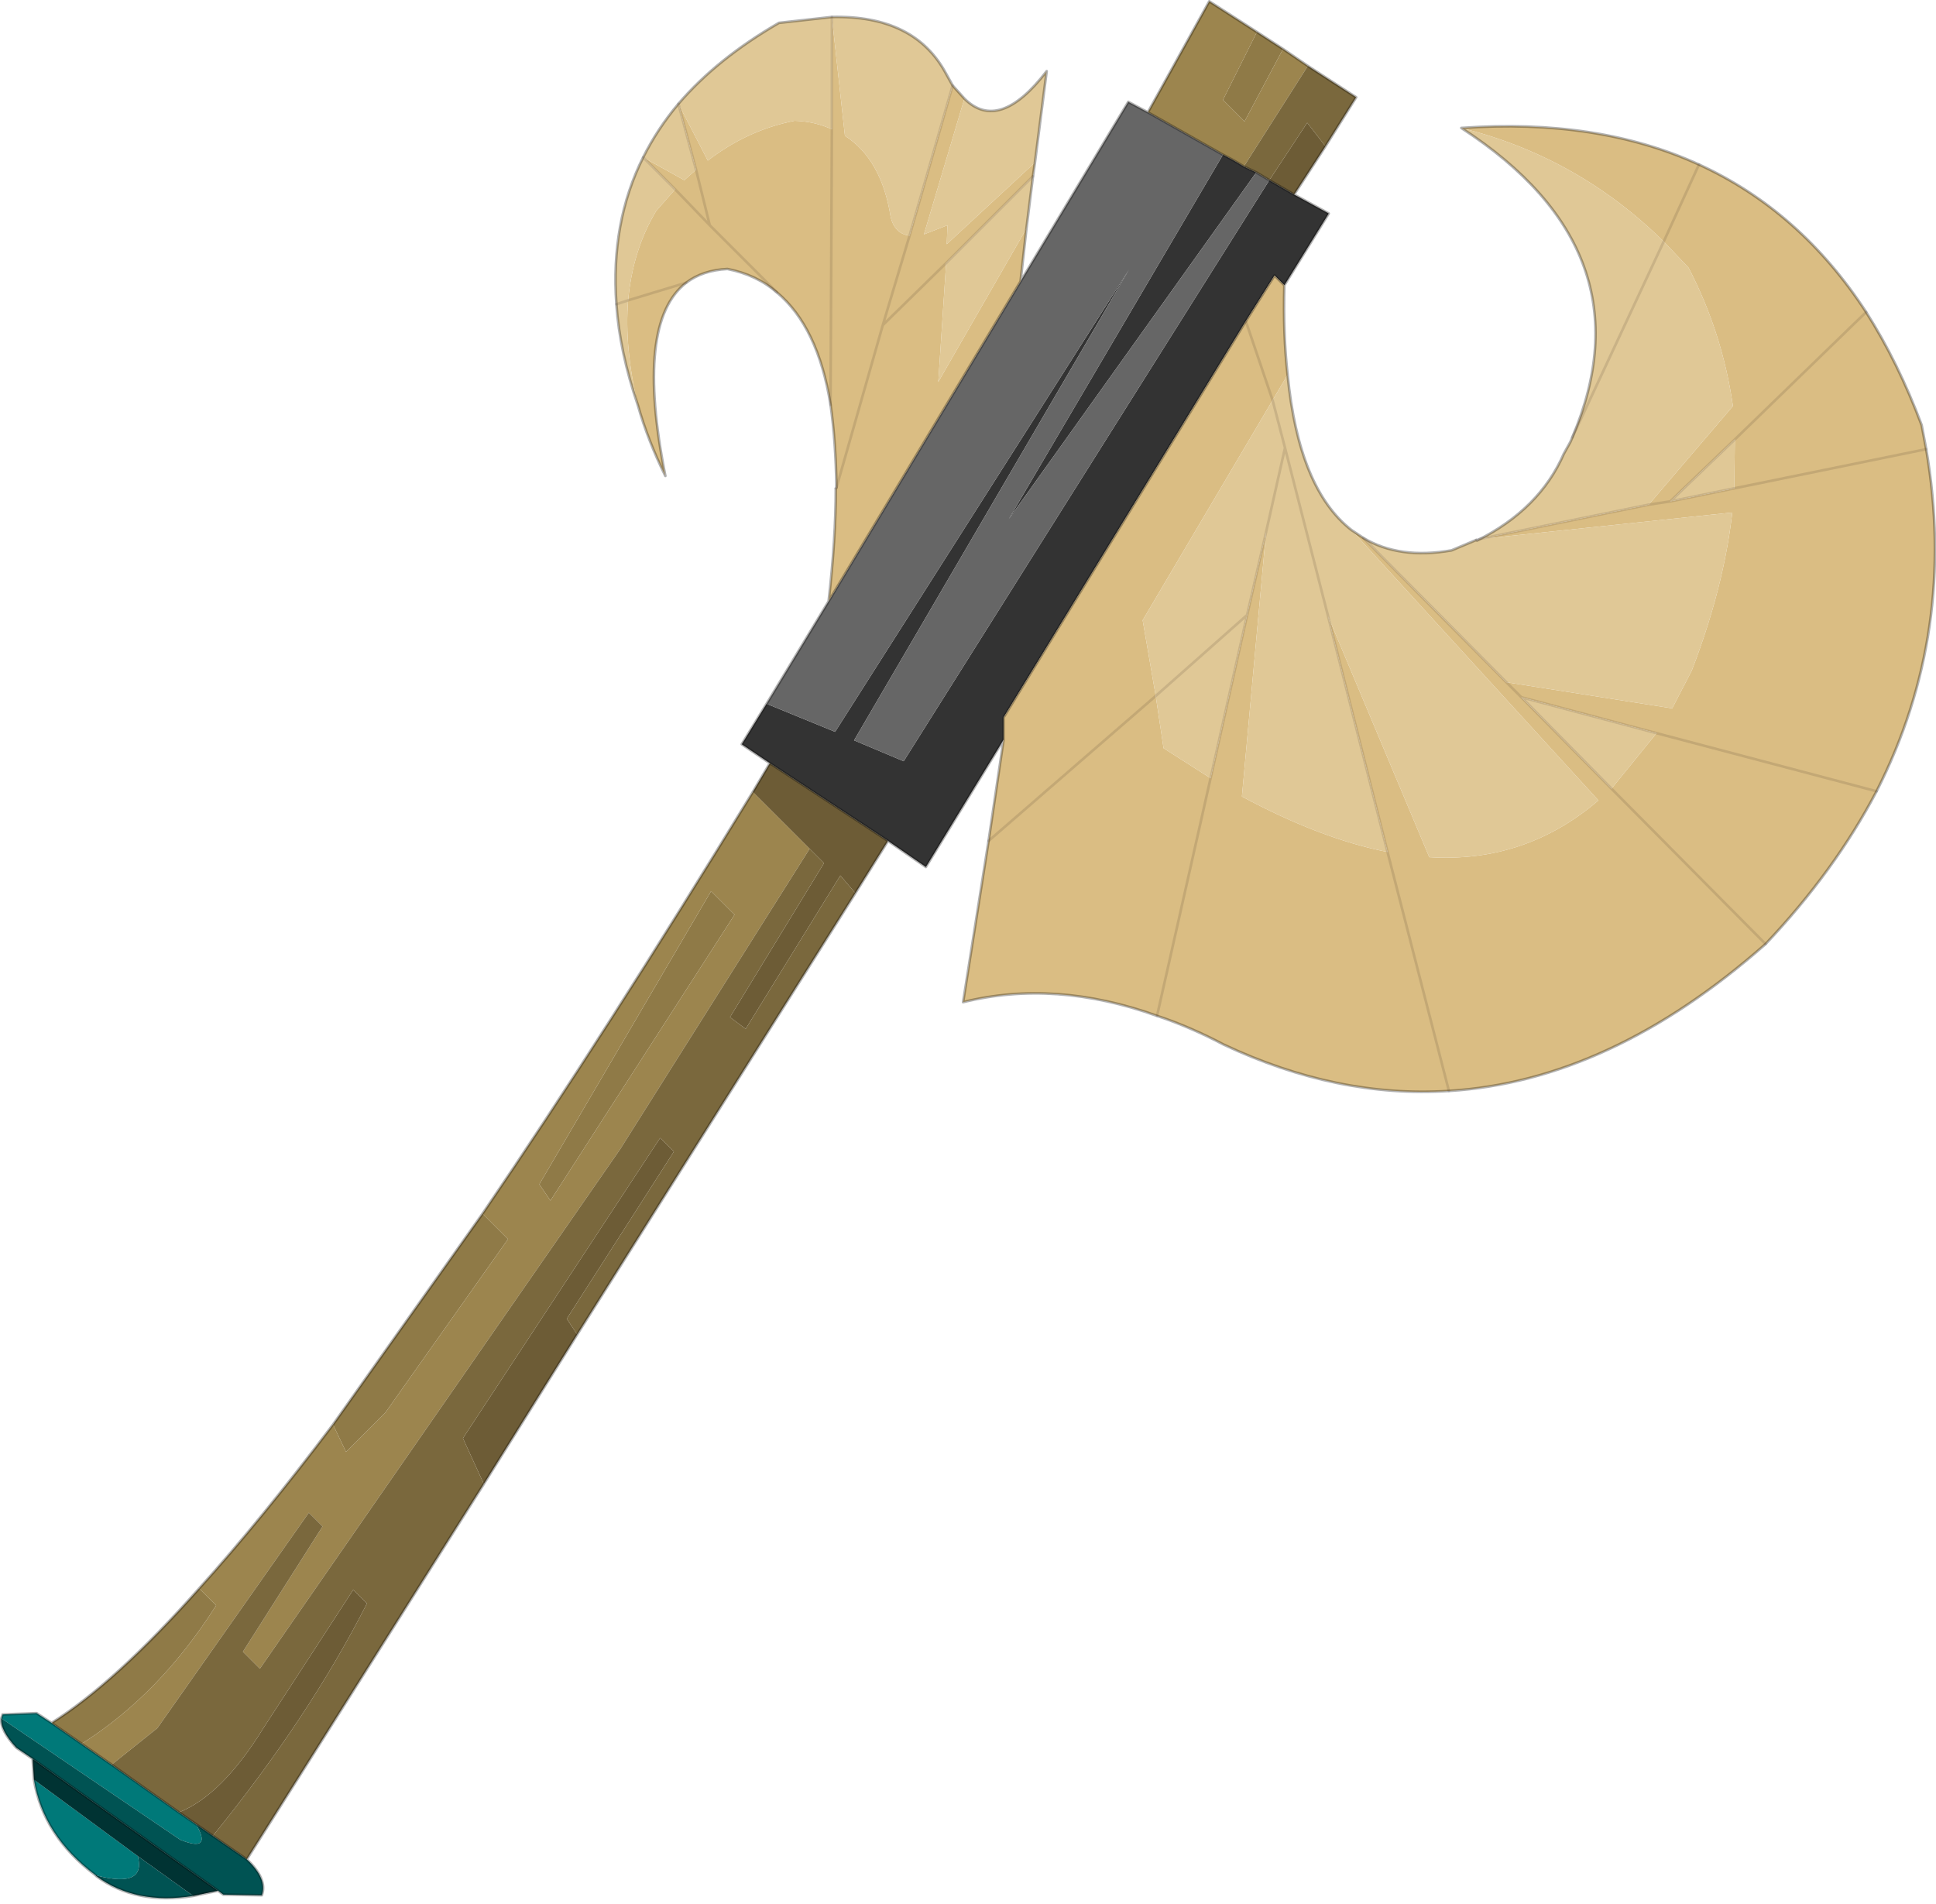
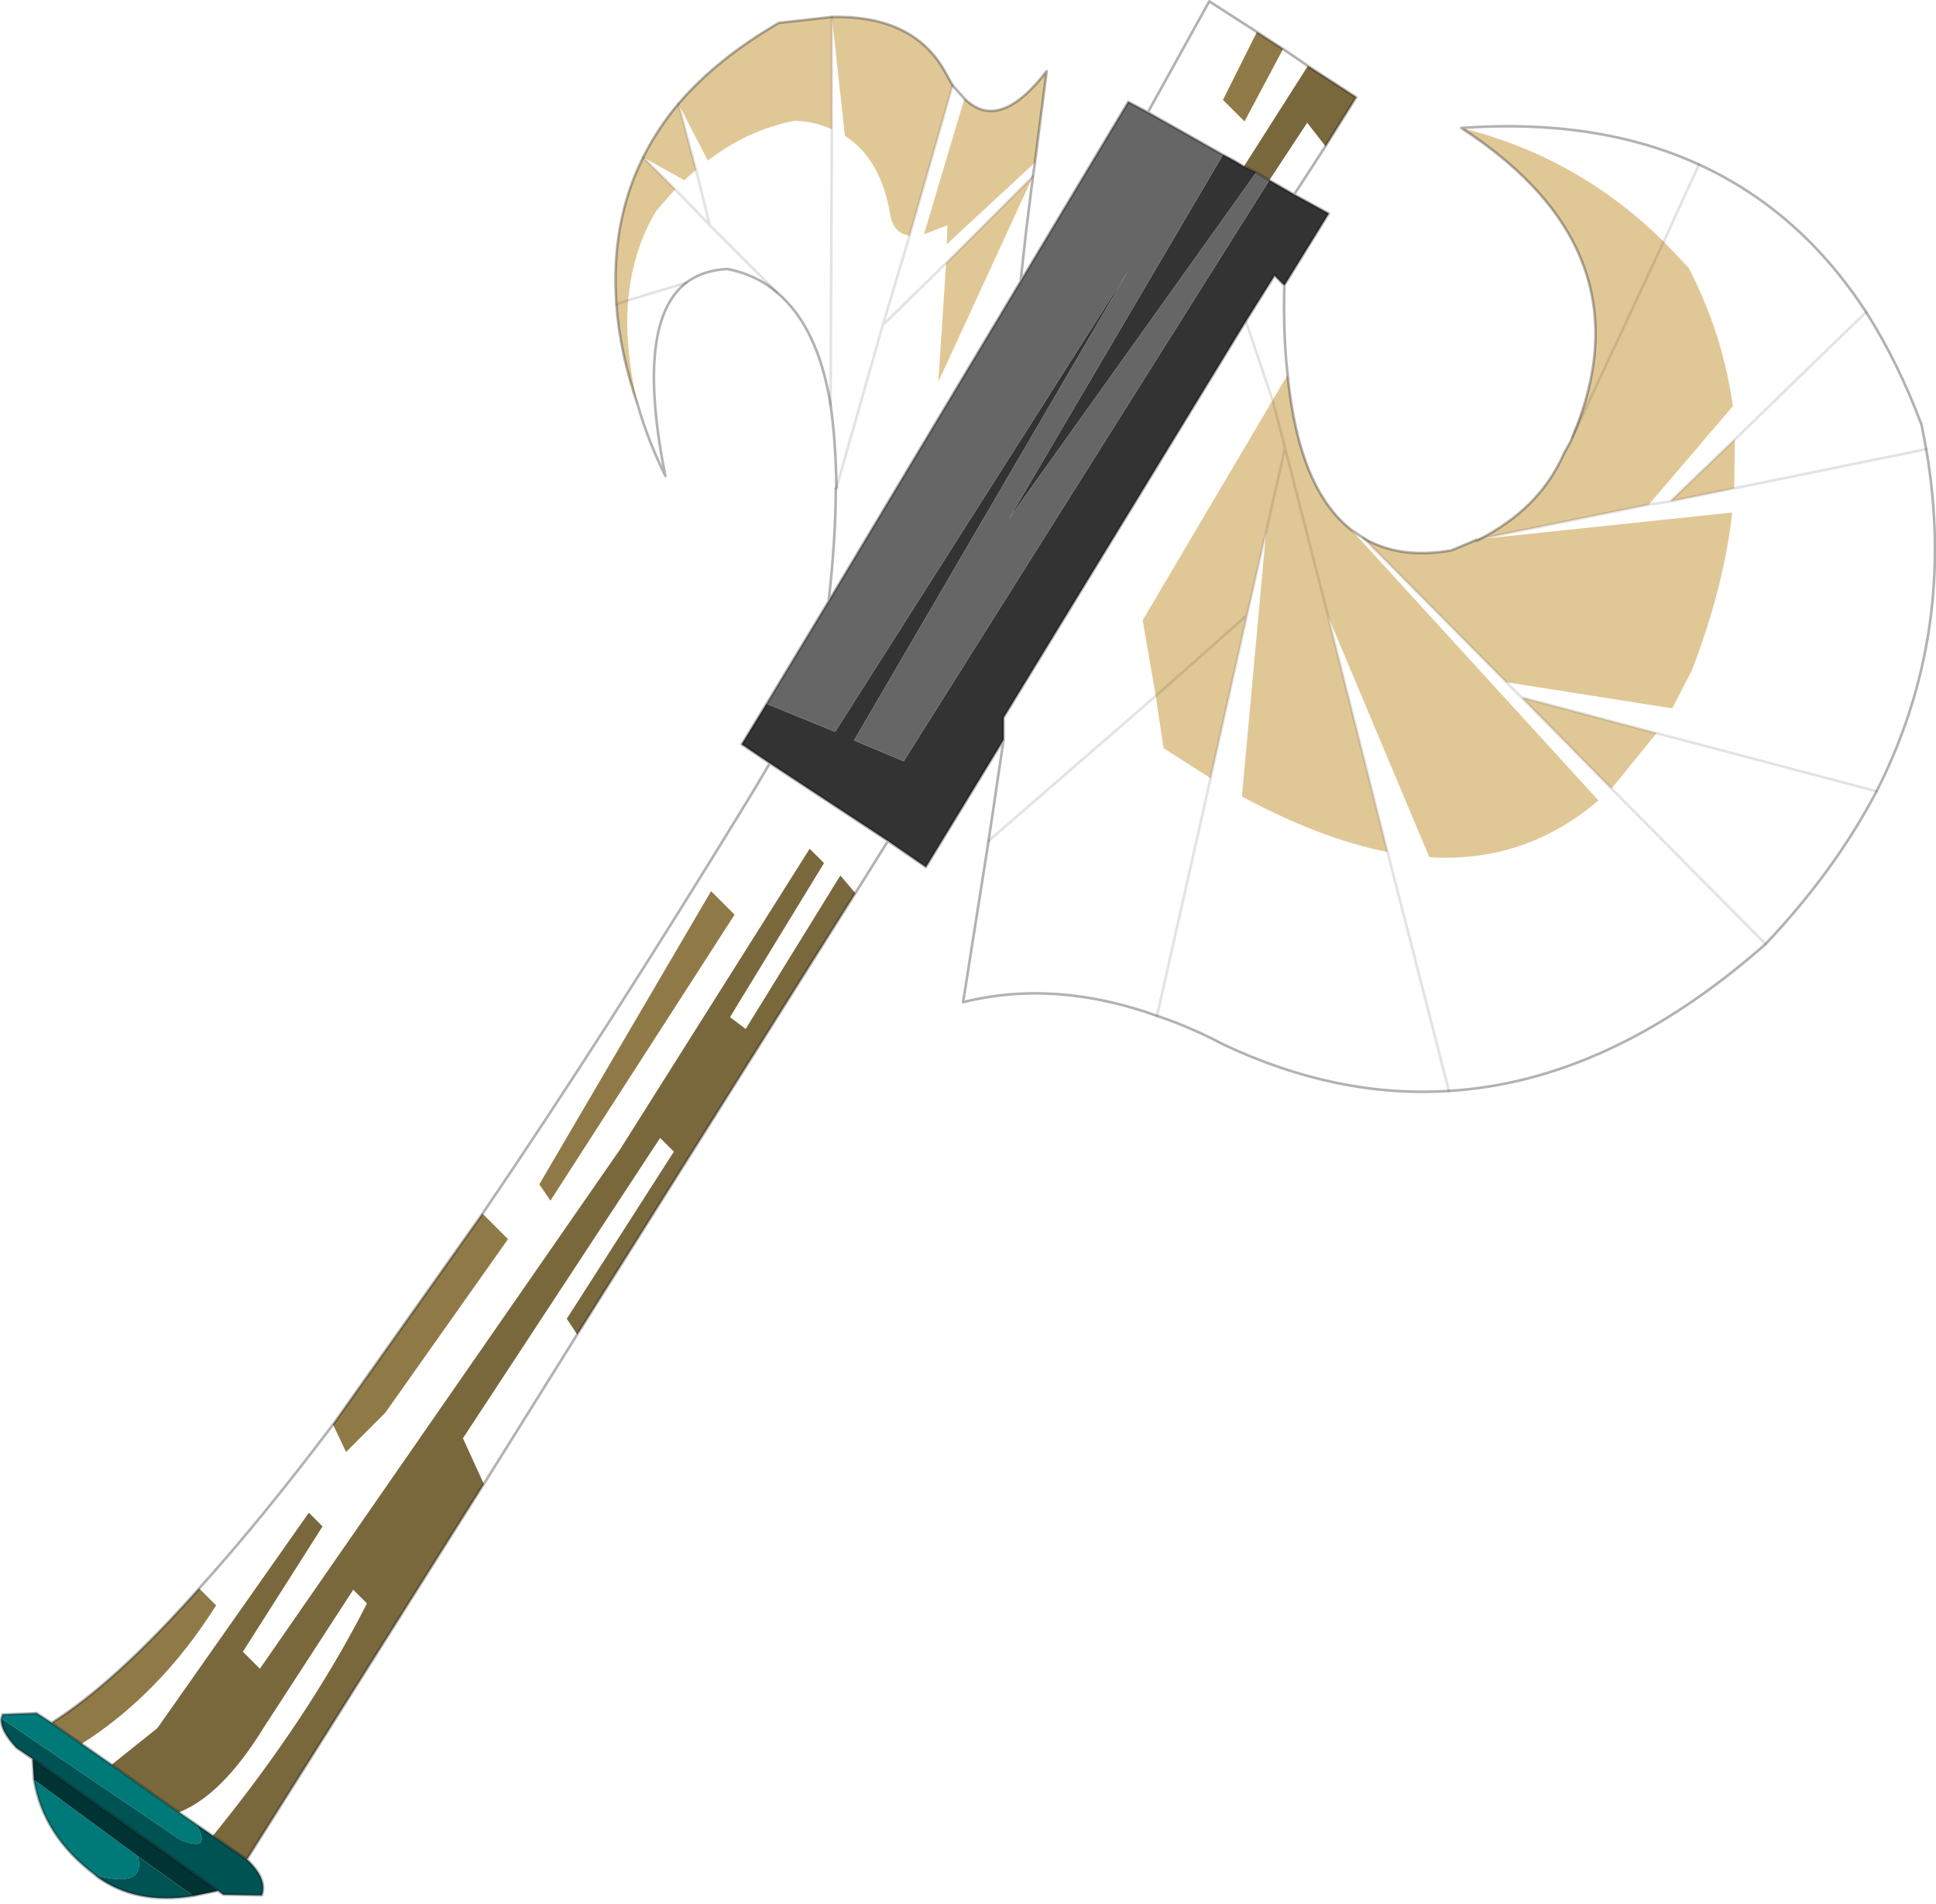
<svg xmlns="http://www.w3.org/2000/svg" xmlns:xlink="http://www.w3.org/1999/xlink" width="148.25px" height="145.8px">
  <g transform="matrix(1, 0, 0, 1, -212.25, -128.95)">
    <use xlink:href="#object-0" width="148.25" height="145.8" transform="matrix(1, 0, 0, 1, 212.25, 128.95)" />
  </g>
  <defs>
    <g transform="matrix(1, 0, 0, 1, -212.25, -128.95)" id="object-0">
      <path fill-rule="evenodd" fill="#007979" stroke="none" d="M212.35 260.55L212.45 260.25L215.05 260.15L216.2 260.9L218.5 262.5L220.8 264.1L225.95 267.75L227.25 268.65Q228.55 270.85 226.05 269.85L212.35 260.55M219.55 272.55Q215.55 269.55 214.85 265.25L222.8 271.1Q223.45 273.55 219.7 272.6L219.55 272.55" />
      <path fill-rule="evenodd" fill="#8f7a47" stroke="none" d="M216.2 260.9Q221.05 257.85 227.5 250.6L228.8 251.9Q224.5 258.7 218.5 262.5L216.2 260.9M237.75 238.05L249.2 221.9L251.15 223.85L241.75 237.15L238.75 240.15L237.75 238.05M308.5 131.4L310.5 132.7L307.55 138.25L305.9 136.6L308.5 131.4M268.5 199L254.4 220.9L253.55 219.65L266.7 197.2L268.5 199" />
-       <path fill-rule="evenodd" fill="#9c854e" stroke="none" d="M227.5 250.6Q232.2 245.4 237.75 238.05L238.75 240.15L241.75 237.15L251.15 223.85L249.2 221.9Q258.6 208.1 269.9 189.6L274.25 193.95L259.75 216.95L232.15 256.75L230.85 255.45L236.95 245.85L235.9 244.8L224.3 261.3L220.8 264.1L218.5 262.5Q224.5 258.7 228.8 251.9L227.5 250.6M300.15 137.55L304.85 129.05L308.5 131.4L305.9 136.6L307.55 138.25L310.5 132.7L312.4 134L307.5 141.7Q306.7 141.2 305.9 140.8L300.15 137.55M268.5 199L266.7 197.2L253.55 219.65L254.4 220.9L268.5 199" />
-       <path fill-rule="evenodd" fill="#6d5c36" stroke="none" d="M269.9 189.6L271.2 187.4L280.25 193.35L277.75 197.35L276.6 196L269.35 207.75L268.15 206.85L275.35 195.05L274.25 193.95L269.9 189.6M313.75 140.15L311.35 143.85L309.45 142.75L312.35 138.35L313.75 140.15M256.45 231.15L249.3 242.6L247.7 239.1L262.8 216.1L263.85 217.15L255.65 229.95L256.45 231.15M227.25 268.65L225.95 267.75Q229.25 266.45 232.45 261.25L239.3 250.7L240.35 251.75Q235.9 260.5 228.55 269.55L227.25 268.65" />
      <path fill-rule="evenodd" fill="#333333" stroke="none" d="M271.2 187.4L269.05 185.95L270.95 182.85L276.2 185L298.7 149.6L277.65 185.65L281.45 187.25L309.45 142.75L311.35 143.85L314 145.3L310.6 150.8L309.85 150.05L307.65 153.55L289.1 183.9L289.1 185.6L283.15 195.35L280.25 193.35L271.2 187.4M305.9 140.8Q306.7 141.2 307.5 141.7L308.45 142.15L289.5 168.7L305.9 140.8" />
      <path fill-rule="evenodd" fill="#666666" stroke="none" d="M270.95 182.85L275.7 175L290.4 150.5L298.65 136.75L300.15 137.55L305.9 140.8L289.5 168.7L308.45 142.15L309.45 142.75L281.45 187.25L277.65 185.65L298.7 149.6L276.2 185L270.95 182.85" />
-       <path fill-rule="evenodd" fill="#dabd83" stroke="none" d="M275.7 175Q276.25 170.25 276.25 166.35L276.3 166.3Q276.25 162.75 275.85 159.95Q274.9 154 271.75 151.35Q270.2 150 267.95 149.55Q266.05 149.65 264.8 150.6Q260.85 153.65 263.2 165.4Q261.85 162.65 261.1 160Q260.05 155.55 260.35 151.95L264.8 150.6L260.35 151.95Q260.7 148.1 262.5 145.1L263.95 143.45L261.5 141L264.65 142.75L265.55 141.95L266.6 146.2L263.95 143.45L266.6 146.2L265.55 141.95L264.2 136.9L266.45 141.25Q269.5 138.9 273.1 138.2Q274.65 138.25 275.95 138.85L275.95 130.25L276.95 139.35Q279.75 141.15 280.45 145.55Q280.75 146.85 281.9 147L285.2 135.5L286.1 136.5L283 146.9L284.8 146.2L284.75 147.65L291.5 141.4L291.35 142.45L284.7 149.1L284.1 158.2L290.85 146.45L290.4 150.5L275.7 175M310.6 150.8Q310.5 154.6 310.85 157.65L309.7 159.6L307.65 153.55L309.85 150.05L310.6 150.8M315.75 169.55L316.65 170.15L327.6 181.2L340.3 183.2L341.8 180.3Q344.25 173.95 344.9 168.2L325.45 170.25L338.5 167.6L344.95 160.05Q344.15 154.45 341.55 149.45L339.65 147.45L342.35 141.55Q334.6 138 324.15 138.75Q333.05 140.95 339.65 147.45L342.35 141.55Q350.1 145.1 355.15 152.85Q357.6 156.7 359.4 161.5L359.75 163.35Q362.15 177.35 355.95 189.55Q352.75 195.65 347.45 201.25Q335.55 211.75 323.2 212.5Q314.65 213.05 305.95 208.95Q303.4 207.6 300.85 206.75Q293.05 203.95 286 205.7L287.95 193.35L289.1 185.6L289.1 183.9L307.65 153.55L309.7 159.6L299.75 176.45L300.75 182.25L301.35 186.25L304.95 188.55L307.75 176.05L309.2 169.7L307.35 189.95Q313.4 193.2 318.5 194.2L313.95 176.15L321.7 194.6Q329.05 195.05 334.65 190.25L315.75 169.55M266.6 146.2L271.75 151.35L266.6 146.2M281.9 147L279.85 153.85L276.3 166.3L279.85 153.85L281.9 147M284.7 149.1L279.85 153.85L284.7 149.1M275.95 138.85L275.85 159.95L275.95 138.85M300.85 206.75L304.95 188.55L300.85 206.75M328.75 182.35L327.6 181.2L328.75 182.35L339.1 185.1L355.95 189.55L339.1 185.1L335.65 189.35L328.75 182.35M340.15 167.35L338.5 167.6L340.15 167.35L345.1 162.6L355.15 152.85L345.1 162.6L345.05 166.35L340.15 167.35M287.95 193.35L300.75 182.25L287.95 193.35M323.2 212.5L318.5 194.2L323.2 212.5M347.45 201.25L335.65 189.35L347.45 201.25M359.75 163.35L345.05 166.35L359.75 163.35" />
-       <path fill-rule="evenodd" fill="#e0c896" stroke="none" d="M261.1 160Q259.7 155.9 259.45 152.25Q259 146 261.5 141Q262.6 138.8 264.2 136.9Q267.15 133.45 271.9 130.7L275.95 130.25Q282.3 130.1 284.7 134.6L285.2 135.5L281.9 147Q280.75 146.85 280.45 145.55Q279.75 141.15 276.95 139.35L275.95 130.25L275.95 138.85Q274.65 138.25 273.1 138.2Q269.5 138.9 266.45 141.25L264.2 136.9L265.55 141.95L264.65 142.75L261.5 141L263.95 143.45L262.5 145.1Q260.7 148.1 260.35 151.95L259.45 152.25L260.35 151.95Q260.05 155.55 261.1 160M286.1 136.5Q288.75 139.15 292.4 134.4L291.5 141.4L284.75 147.65L284.8 146.2L283 146.9L286.1 136.5M291.35 142.45L290.85 146.45L284.1 158.2L284.7 149.1L291.35 142.45M310.85 157.65Q311.7 166.4 315.75 169.55L334.65 190.25Q329.05 195.05 321.7 194.6L313.95 176.15L310.65 163.25L309.7 159.6L310.85 157.65M316.65 170.15Q319.4 171.8 323.4 171.1L325.3 170.3L325.35 170.35Q330.15 167.95 332 163.7L332.5 162.8L332.65 162.45Q338.7 148.2 324.15 138.75Q333.05 140.95 339.65 147.45L341.55 149.45Q344.15 154.45 344.95 160.05L338.5 167.6L325.45 170.25L344.9 168.2Q344.25 173.95 341.8 180.3L340.3 183.2L327.6 181.2L316.65 170.15M309.2 169.7L307.75 176.05L304.95 188.55L301.35 186.25L300.75 182.25L299.75 176.45L309.7 159.6L310.65 163.25L313.95 176.15L318.5 194.2Q313.4 193.2 307.35 189.95L309.2 169.7L310.65 163.25L309.2 169.7M328.75 182.35L339.1 185.1L335.65 189.35L328.75 182.35M325.45 170.25L325.3 170.3L325.45 170.25M332.65 162.45L339.65 147.45L332.65 162.45M340.15 167.35L345.1 162.6L345.05 166.35L340.15 167.35M307.75 176.05L300.75 182.25L307.75 176.05" />
+       <path fill-rule="evenodd" fill="#e0c896" stroke="none" d="M261.1 160Q259.7 155.9 259.45 152.25Q259 146 261.5 141Q262.6 138.8 264.2 136.9Q267.15 133.45 271.9 130.7L275.95 130.25Q282.3 130.1 284.7 134.6L285.2 135.5L281.9 147Q280.75 146.85 280.45 145.55Q279.75 141.15 276.95 139.35L275.95 130.25L275.95 138.85Q274.65 138.25 273.1 138.2Q269.5 138.9 266.45 141.25L264.2 136.9L265.55 141.95L264.65 142.75L261.5 141L263.95 143.45L262.5 145.1Q260.7 148.1 260.35 151.95L259.45 152.25L260.35 151.95Q260.05 155.55 261.1 160M286.1 136.5Q288.75 139.15 292.4 134.4L291.5 141.4L284.75 147.65L284.8 146.2L283 146.9L286.1 136.5M291.35 142.45L284.1 158.2L284.7 149.1L291.35 142.45M310.85 157.65Q311.7 166.4 315.75 169.55L334.65 190.25Q329.05 195.05 321.7 194.6L313.95 176.15L310.65 163.25L309.7 159.6L310.85 157.65M316.65 170.15Q319.4 171.8 323.4 171.1L325.3 170.3L325.35 170.35Q330.15 167.95 332 163.7L332.5 162.8L332.65 162.45Q338.7 148.2 324.15 138.75Q333.05 140.95 339.65 147.45L341.55 149.45Q344.15 154.45 344.95 160.05L338.5 167.6L325.45 170.25L344.9 168.2Q344.25 173.95 341.8 180.3L340.3 183.2L327.6 181.2L316.65 170.15M309.2 169.7L307.75 176.05L304.95 188.55L301.35 186.25L300.75 182.25L299.75 176.45L309.7 159.6L310.65 163.25L313.95 176.15L318.5 194.2Q313.4 193.2 307.35 189.95L309.2 169.7L310.65 163.25L309.2 169.7M328.75 182.35L339.1 185.1L335.65 189.35L328.75 182.35M325.45 170.25L325.3 170.3L325.45 170.25M332.65 162.45L339.65 147.45L332.65 162.45M340.15 167.35L345.1 162.6L345.05 166.35L340.15 167.35M307.75 176.05L300.75 182.25L307.75 176.05" />
      <path fill-rule="evenodd" fill="#7a683d" stroke="none" d="M312.4 134L316.1 136.4L313.75 140.15L312.35 138.35L309.45 142.75L308.45 142.15L307.5 141.7L312.4 134M277.75 197.35L256.45 231.15L255.65 229.95L263.85 217.15L262.8 216.1L247.7 239.1L249.3 242.6L231.15 271.35L228.55 269.55Q235.9 260.5 240.35 251.75L239.3 250.7L232.45 261.25Q229.25 266.45 225.95 267.75L220.8 264.1L224.3 261.3L235.9 244.8L236.95 245.85L230.85 255.45L232.15 256.75L259.75 216.95L274.25 193.95L275.35 195.05L268.15 206.85L269.35 207.75L276.6 196L277.75 197.35" />
      <path fill-rule="evenodd" fill="#005353" stroke="none" d="M231.15 271.35Q232.75 272.85 232.3 274.1L229.35 274.05L228.95 273.75L214.75 263.65L213.5 262.8Q212.25 261.45 212.35 260.55L226.05 269.85Q228.55 270.85 227.25 268.65L228.55 269.55L231.15 271.35M227.05 274.15Q222.65 274.85 219.65 272.65L219.7 272.6Q223.45 273.55 222.8 271.1L227.05 274.15" />
      <path fill-rule="evenodd" fill="#003333" stroke="none" d="M228.95 273.75L227.05 274.15L222.8 271.1L214.85 265.25L214.75 263.65L228.95 273.75M219.65 272.65L219.55 272.55L219.7 272.6L219.65 272.65" />
      <path fill="none" stroke="#000000" stroke-opacity="0.302" stroke-width="0.2" stroke-linecap="round" stroke-linejoin="round" d="M212.35 260.55L212.45 260.25L215.05 260.15L216.2 260.9Q221.05 257.85 227.5 250.6Q232.2 245.4 237.75 238.05L249.2 221.9Q258.6 208.1 269.9 189.6L271.2 187.4L269.05 185.95L270.95 182.85L275.7 175Q276.25 170.25 276.25 166.35M276.3 166.3Q276.25 162.75 275.85 159.95Q274.9 154 271.75 151.35Q270.2 150 267.95 149.55Q266.05 149.65 264.8 150.6Q260.85 153.65 263.2 165.4Q261.85 162.65 261.1 160Q259.7 155.9 259.45 152.25Q259 146 261.5 141Q262.6 138.8 264.2 136.9Q267.15 133.45 271.9 130.7L275.95 130.25Q282.3 130.1 284.7 134.6L285.2 135.5L286.1 136.5Q288.75 139.15 292.4 134.4L291.5 141.4L291.35 142.45L290.85 146.45L290.4 150.5L298.65 136.75L300.15 137.55L304.85 129.05L308.5 131.4L310.5 132.7L312.4 134L316.1 136.4L313.75 140.15L311.35 143.85L314 145.3L310.6 150.8Q310.5 154.6 310.85 157.65Q311.7 166.4 315.75 169.55L316.65 170.15Q319.4 171.8 323.4 171.1L325.3 170.3L325.35 170.35Q330.15 167.95 332 163.7L332.5 162.8L332.65 162.45Q338.7 148.2 324.15 138.75Q334.6 138 342.35 141.55Q350.1 145.1 355.15 152.85Q357.6 156.7 359.4 161.5L359.75 163.35Q362.15 177.35 355.95 189.55Q352.75 195.65 347.45 201.25Q335.55 211.75 323.2 212.5Q314.65 213.05 305.95 208.95Q303.4 207.6 300.85 206.75Q293.05 203.95 286 205.7L287.95 193.35L289.1 185.6L283.15 195.35L280.25 193.35L277.75 197.35L256.45 231.15L249.3 242.6L231.15 271.35Q232.75 272.85 232.3 274.1L229.35 274.05L228.95 273.75L227.05 274.15Q222.65 274.85 219.65 272.65L219.55 272.55Q215.55 269.55 214.85 265.25L214.75 263.65L213.5 262.8Q212.25 261.45 212.35 260.55M227.25 268.65L225.95 267.75L220.8 264.1L218.5 262.5L216.2 260.9M214.75 263.65L228.95 273.75M228.55 269.55L231.15 271.35M227.25 268.65L228.55 269.55M309.45 142.75L311.35 143.85M305.9 140.8Q306.7 141.2 307.5 141.7L308.45 142.15L309.45 142.75M300.15 137.55L305.9 140.8M275.7 175L290.4 150.5M310.6 150.8L309.85 150.05L307.65 153.55L289.1 183.9L289.1 185.6M280.25 193.35L271.2 187.4" />
      <path fill="none" stroke="#261611" stroke-opacity="0.122" stroke-width="0.2" stroke-linecap="round" stroke-linejoin="round" d="M276.25 166.35L276.3 166.3L279.85 153.85L281.9 147L285.2 135.5M260.35 151.95L259.45 152.25M264.8 150.6L260.35 151.95M261.5 141L263.95 143.45L266.6 146.2L265.55 141.95L264.2 136.9M275.95 138.85L275.95 130.25M271.75 151.35L266.6 146.2M284.7 149.1L291.35 142.45M279.85 153.85L284.7 149.1M275.85 159.95L275.95 138.85M307.65 153.55L309.7 159.6L310.65 163.25L313.95 176.15L318.5 194.2L323.2 212.5M309.2 169.7L307.75 176.05L304.95 188.55L300.85 206.75M310.65 163.25L309.2 169.7M327.6 181.2L328.75 182.35L339.1 185.1L355.95 189.55M328.75 182.35L335.65 189.35L347.45 201.25M325.3 170.3L325.45 170.25L338.5 167.6L340.15 167.35L345.1 162.6L355.15 152.85M339.65 147.45L332.65 162.45M340.15 167.35L345.05 166.35L359.75 163.35M316.65 170.15L327.6 181.2M300.75 182.25L307.75 176.05M300.75 182.25L287.95 193.35M339.65 147.45L342.35 141.55" />
    </g>
  </defs>
</svg>